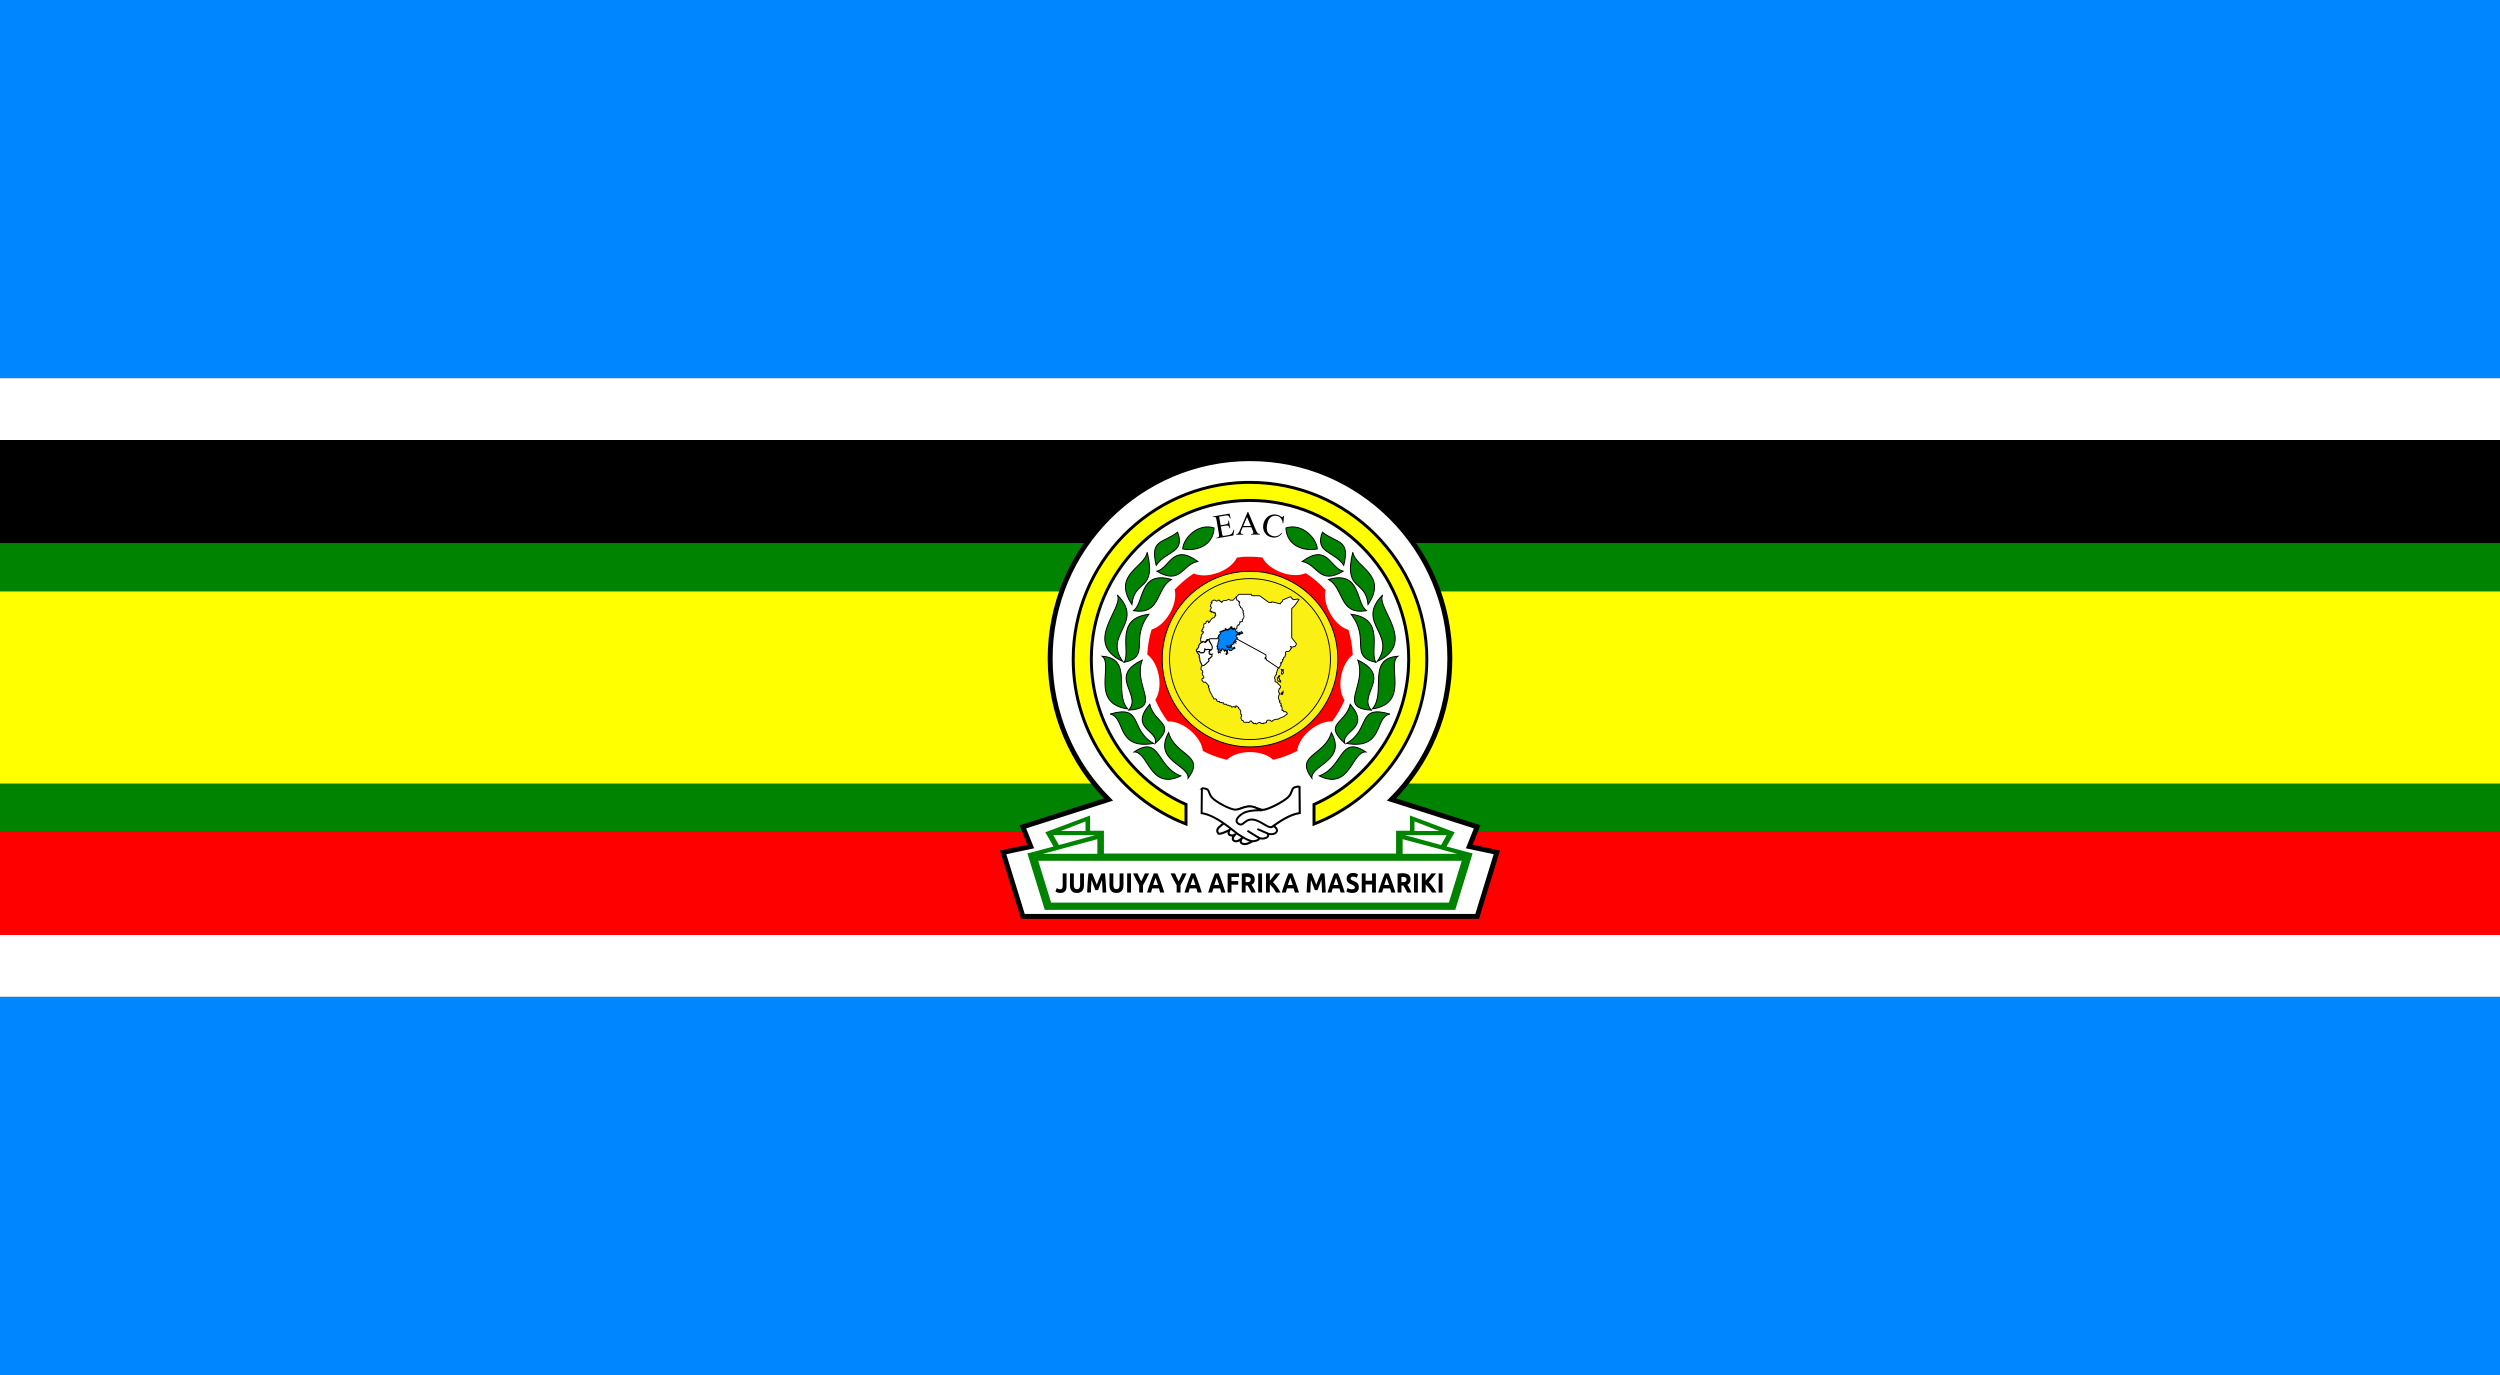
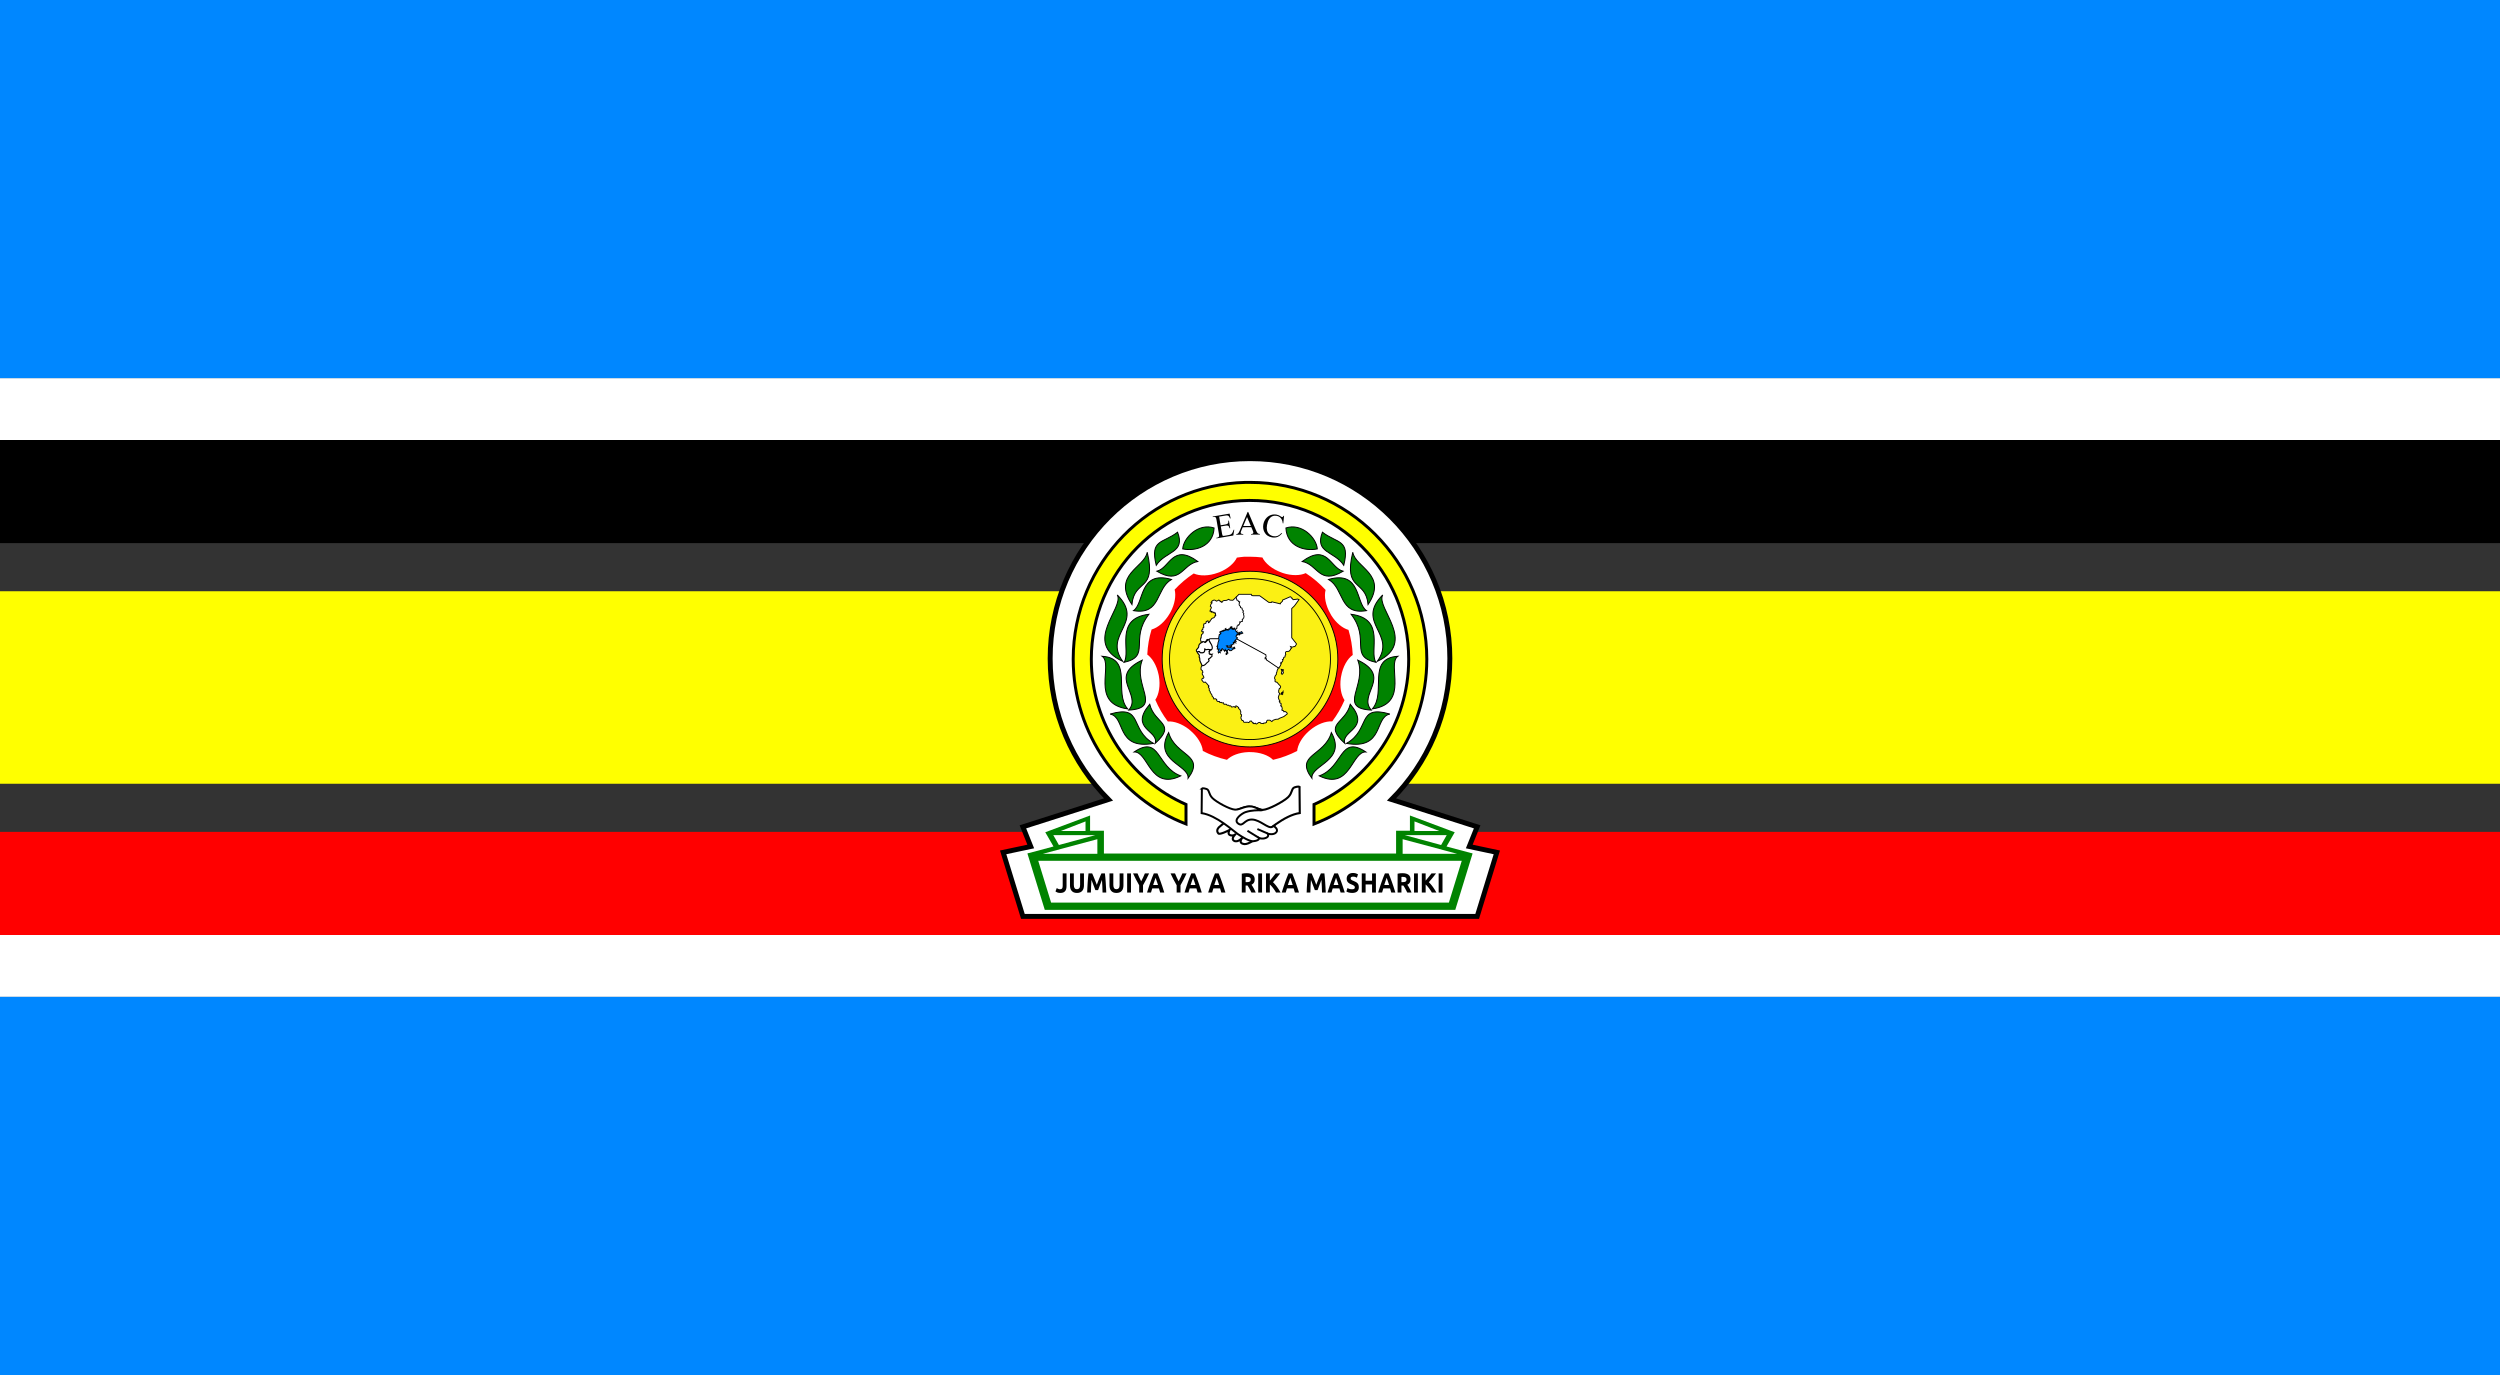
<svg xmlns="http://www.w3.org/2000/svg" xmlns:ns1="http://sodipodi.sourceforge.net/DTD/sodipodi-0.dtd" xmlns:ns2="http://www.inkscape.org/namespaces/inkscape" xmlns:xlink="http://www.w3.org/1999/xlink" version="1.0" width="600" height="330" id="svg1337" ns1:version="0.32" ns2:version="1.1.1 (3bf5ae0d25, 2021-09-20)" ns1:docname="Flag_of_the_East_African_Community.svg">
  <rect width="100%" height="100%" fill="#333333" stroke="none" />
  <ns1:namedview ns2:window-height="1046" ns2:window-width="1827" ns2:pageshadow="2" ns2:pageopacity="0.0" borderopacity="1.0" bordercolor="#666666" pagecolor="#ffffff" id="base" ns2:zoom="1.4864651" ns2:cx="300.71342" ns2:cy="172.8934" ns2:window-x="82" ns2:window-y="-11" ns2:current-layer="svg1337" showgrid="false" ns2:window-maximized="1" ns2:pagecheckerboard="0" showguides="false">
    <ns1:guide position="399.11,369.483" orientation="0,-1" id="guide1967" />
  </ns1:namedview>
  <defs id="defs1340" />
  <rect width="600" height="14.85" x="0" y="224.4" style="fill:#ffffff;fill-opacity:1;fill-rule:nonzero;stroke:none;stroke-width:2.5;stroke-miterlimit:4;stroke-dasharray:none;stroke-opacity:1" id="rect2276" />
  <use transform="translate(0,-133.65)" id="use4024" x="0" y="0" width="600" height="330" xlink:href="#rect2276" />
  <rect width="600" height="90.75" x="0" y="239.25" style="fill:#0087ff;fill-opacity:1;fill-rule:nonzero;stroke:none;stroke-width:2.5;stroke-miterlimit:4;stroke-dasharray:none;stroke-opacity:1" id="rect1359" />
  <use transform="translate(0,-239.25)" id="use1363" x="0" y="0" width="600" height="330" xlink:href="#rect1359" />
  <rect width="600" height="24.75" x="0" y="199.65" style="fill:#ff0000;fill-opacity:1;fill-rule:nonzero;stroke:none;stroke-width:2.5;stroke-miterlimit:4;stroke-dasharray:none;stroke-opacity:1" id="rect1399" />
  <rect width="600" height="24.75" x="0" y="105.6" style="fill:#000000;fill-opacity:1;fill-rule:nonzero;stroke:none;stroke-width:2.5;stroke-miterlimit:4;stroke-dasharray:none;stroke-opacity:1" id="rect1401" />
  <rect width="600" height="46.2" x="0" y="141.9" style="fill:#ffff00;fill-opacity:1;fill-rule:nonzero;stroke:none;stroke-width:2.5;stroke-miterlimit:4;stroke-dasharray:none;stroke-opacity:1" id="rect1355" />
-   <rect width="600" height="11.55" x="0" y="188.1" style="fill:#008300;fill-opacity:1;fill-rule:nonzero;stroke:none;stroke-width:2.5;stroke-miterlimit:4;stroke-dasharray:none;stroke-opacity:1" id="rect1351" />
  <use transform="translate(0,-57.75)" id="use4028" x="0" y="0" width="600" height="330" xlink:href="#rect1351" />
  <g id="g3034" transform="matrix(0.6,0,0,0.6,108.27,463.793)">
    <path d="m 319.563,-589.539 c -44.121,0 -79.949,35.828 -79.949,79.949 0,22.011 8.916,41.94 23.327,56.4 l -34.236,10.934 3.142,7.866 -11.033,2.35 7.891,25.602 h 181.715 l 7.866,-25.602 -11.033,-2.35 3.166,-7.866 -34.26,-10.934 c 14.41,-14.459 23.327,-34.388 23.327,-56.4 0,-44.121 -35.803,-79.949 -79.924,-79.949 z" style="fill:#ffffff;fill-opacity:1;fill-rule:nonzero;stroke:#000000;stroke-width:1.979;stroke-miterlimit:4;stroke-opacity:1" id="path4073-7" ns2:connector-curvature="0" />
    <path d="m 230.522,-431.563 6.942,22.524 h 164.194 l 6.92,-22.524 z" style="fill:#008300;fill-opacity:1;fill-rule:nonzero;stroke:none;stroke-width:0.792" id="path6707-6" ns2:connector-curvature="0" />
    <path d="m 234.852,-428.663 5.145,16.722 h 40.543 78.019 40.543 l 5.145,-16.722 h -40.568 -88.285 z" style="fill:#ffffff;fill-opacity:1;fill-rule:nonzero;stroke:none;stroke-width:0.792" id="path8461-3" ns2:connector-curvature="0" />
    <g aria-label="JUMUIYA YA AFRIKA MASHARIKI" transform="matrix(0.189,0,0,0.212,219.55,-590.528)" id="text8463-8" style="font-weight:bold;font-size:52.121px;font-family:'Times New Roman';stroke-width:3.868">
      <path d="m 140.811,811.265 q 0,2.658 -0.625,5.004 -0.573,2.345 -2.085,4.118 -1.459,1.72 -4.013,2.762 -2.502,0.99 -6.359,0.99 -3.544,0 -6.098,-0.834 -2.554,-0.886 -4.222,-2.033 l 2.71,-6.307 q 1.512,0.886 3.232,1.564 1.72,0.678 3.753,0.678 2.971,0 4.274,-1.459 1.303,-1.459 1.303,-4.899 v -23.559 h 8.131 z" style="-inkscape-font-specification:'Ubuntu Bold'" id="path4638" />
      <path d="m 162.754,824.139 q -3.805,0 -6.567,-1.042 -2.762,-1.095 -4.587,-2.971 -1.772,-1.928 -2.658,-4.535 -0.834,-2.658 -0.834,-5.838 v -22.464 h 8.131 v 21.787 q 0,2.189 0.469,3.753 0.521,1.512 1.355,2.502 0.886,0.938 2.085,1.355 1.251,0.417 2.71,0.417 2.971,0 4.795,-1.824 1.876,-1.824 1.876,-6.202 v -21.787 h 8.131 v 22.464 q 0,3.179 -0.886,5.838 -0.886,2.658 -2.71,4.587 -1.824,1.876 -4.639,2.919 -2.815,1.042 -6.672,1.042 z" style="-inkscape-font-specification:'Ubuntu Bold'" id="path4640" />
      <path d="m 195.069,787.289 q 0.938,1.72 2.137,4.274 1.251,2.502 2.554,5.473 1.355,2.919 2.658,5.994 1.303,3.075 2.45,5.785 1.147,-2.71 2.45,-5.785 1.303,-3.075 2.606,-5.994 1.355,-2.971 2.554,-5.473 1.251,-2.554 2.189,-4.274 h 7.401 q 0.521,3.596 0.938,8.079 0.469,4.43 0.782,9.278 0.365,4.795 0.625,9.642 0.313,4.847 0.521,9.121 h -7.922 q -0.156,-5.264 -0.417,-11.467 -0.261,-6.202 -0.782,-12.509 -0.938,2.189 -2.085,4.847 -1.147,2.658 -2.293,5.316 -1.095,2.658 -2.137,5.108 -1.042,2.398 -1.772,4.118 h -5.681 q -0.73,-1.72 -1.772,-4.118 -1.042,-2.45 -2.189,-5.108 -1.095,-2.658 -2.241,-5.316 -1.147,-2.658 -2.085,-4.847 -0.521,6.307 -0.782,12.509 -0.261,6.202 -0.417,11.467 h -7.922 q 0.208,-4.274 0.469,-9.121 0.313,-4.847 0.625,-9.642 0.365,-4.847 0.782,-9.278 0.469,-4.482 0.99,-8.079 z" style="-inkscape-font-specification:'Ubuntu Bold'" id="path4642" />
      <path d="m 246.357,824.139 q -3.805,0 -6.567,-1.042 -2.762,-1.095 -4.587,-2.971 -1.772,-1.928 -2.658,-4.535 -0.834,-2.658 -0.834,-5.838 v -22.464 h 8.131 v 21.787 q 0,2.189 0.469,3.753 0.521,1.512 1.355,2.502 0.886,0.938 2.085,1.355 1.251,0.417 2.71,0.417 2.971,0 4.795,-1.824 1.876,-1.824 1.876,-6.202 v -21.787 h 8.131 v 22.464 q 0,3.179 -0.886,5.838 -0.886,2.658 -2.71,4.587 -1.824,1.876 -4.639,2.919 -2.815,1.042 -6.672,1.042 z" style="-inkscape-font-specification:'Ubuntu Bold'" id="path4644" />
      <path d="m 269.081,787.289 h 8.131 v 36.12 h -8.131 z" style="-inkscape-font-specification:'Ubuntu Bold'" id="path4646" />
      <path d="m 298.791,802.144 q 2.189,-3.701 4.17,-7.401 1.981,-3.701 3.648,-7.453 h 8.965 q -2.971,5.838 -6.15,11.31 -3.179,5.473 -6.724,10.998 v 13.812 h -8.131 v -13.708 q -3.544,-5.525 -6.776,-11.05 -3.179,-5.525 -6.15,-11.362 h 9.434 q 1.668,3.753 3.596,7.453 1.928,3.701 4.118,7.401 z" style="-inkscape-font-specification:'Ubuntu Bold'" id="path4648" />
      <path d="m 338.976,823.409 q -0.573,-1.876 -1.303,-3.857 -0.678,-1.981 -1.355,-3.961 h -14.073 q -0.678,1.981 -1.407,3.961 -0.678,1.981 -1.251,3.857 h -8.444 q 2.033,-5.838 3.857,-10.789 1.824,-4.952 3.544,-9.33 1.772,-4.378 3.44,-8.287 1.72,-3.961 3.544,-7.714 h 7.766 q 1.772,3.753 3.492,7.714 1.72,3.909 3.44,8.287 1.772,4.378 3.596,9.33 1.824,4.952 3.857,10.789 z m -9.747,-27.937 q -0.261,0.782 -0.782,2.137 -0.521,1.355 -1.199,3.127 -0.678,1.772 -1.512,3.909 -0.782,2.137 -1.616,4.482 h 10.268 q -0.834,-2.345 -1.616,-4.482 -0.782,-2.137 -1.512,-3.909 -0.678,-1.772 -1.199,-3.127 -0.521,-1.355 -0.834,-2.137 z" style="-inkscape-font-specification:'Ubuntu Bold'" id="path4650" />
      <path d="m 378.119,802.144 q 2.189,-3.701 4.17,-7.401 1.981,-3.701 3.648,-7.453 h 8.965 q -2.971,5.838 -6.15,11.31 -3.179,5.473 -6.724,10.998 v 13.812 h -8.131 v -13.708 q -3.544,-5.525 -6.776,-11.05 -3.179,-5.525 -6.15,-11.362 h 9.434 q 1.668,3.753 3.596,7.453 1.928,3.701 4.118,7.401 z" style="-inkscape-font-specification:'Ubuntu Bold'" id="path4652" />
      <path d="m 418.305,823.409 q -0.573,-1.876 -1.303,-3.857 -0.678,-1.981 -1.355,-3.961 h -14.073 q -0.678,1.981 -1.407,3.961 -0.678,1.981 -1.251,3.857 h -8.444 q 2.033,-5.838 3.857,-10.789 1.824,-4.952 3.544,-9.33 1.772,-4.378 3.44,-8.287 1.72,-3.961 3.544,-7.714 h 7.766 q 1.772,3.753 3.492,7.714 1.72,3.909 3.44,8.287 1.772,4.378 3.596,9.33 1.824,4.952 3.857,10.789 z m -9.747,-27.937 q -0.261,0.782 -0.782,2.137 -0.521,1.355 -1.199,3.127 -0.678,1.772 -1.512,3.909 -0.782,2.137 -1.616,4.482 h 10.268 q -0.834,-2.345 -1.616,-4.482 -0.782,-2.137 -1.512,-3.909 -0.678,-1.772 -1.199,-3.127 -0.521,-1.355 -0.834,-2.137 z" style="-inkscape-font-specification:'Ubuntu Bold'" id="path4654" />
      <path d="m 468.393,823.409 q -0.573,-1.876 -1.303,-3.857 -0.678,-1.981 -1.355,-3.961 h -14.073 q -0.678,1.981 -1.407,3.961 -0.678,1.981 -1.251,3.857 h -8.444 q 2.033,-5.838 3.857,-10.789 1.824,-4.952 3.544,-9.33 1.772,-4.378 3.44,-8.287 1.72,-3.961 3.544,-7.714 h 7.766 q 1.772,3.753 3.492,7.714 1.72,3.909 3.44,8.287 1.772,4.378 3.596,9.33 1.824,4.952 3.857,10.789 z m -9.747,-27.937 q -0.261,0.782 -0.782,2.137 -0.521,1.355 -1.199,3.127 -0.678,1.772 -1.512,3.909 -0.782,2.137 -1.616,4.482 h 10.268 q -0.834,-2.345 -1.616,-4.482 -0.782,-2.137 -1.512,-3.909 -0.678,-1.772 -1.199,-3.127 -0.521,-1.355 -0.834,-2.137 z" style="-inkscape-font-specification:'Ubuntu Bold'" id="path4656" />
-       <path d="m 481.788,823.409 v -36.12 h 24.184 v 6.828 h -16.053 v 7.558 h 14.281 v 6.828 h -14.281 v 14.907 z" style="-inkscape-font-specification:'Ubuntu Bold'" id="path4658" />
      <path d="m 522.286,786.872 q 8.131,0 12.457,2.919 4.326,2.867 4.326,8.965 0,3.805 -1.772,6.202 -1.72,2.345 -5.004,3.701 1.095,1.355 2.293,3.127 1.199,1.72 2.345,3.648 1.199,1.876 2.293,3.961 1.095,2.033 2.033,4.013 h -9.121 q -0.99,-1.772 -2.033,-3.596 -0.99,-1.824 -2.085,-3.544 -1.042,-1.72 -2.085,-3.232 -1.042,-1.564 -2.085,-2.815 h -4.013 v 13.187 h -8.131 v -35.599 q 2.658,-0.521 5.473,-0.73 2.867,-0.208 5.108,-0.208 z m 0.469,6.932 q -0.886,0 -1.616,0.052 -0.678,0.052 -1.303,0.104 v 9.799 h 2.293 q 4.587,0 6.567,-1.147 1.981,-1.147 1.981,-3.909 0,-2.658 -2.033,-3.753 -1.981,-1.147 -5.89,-1.147 z" style="-inkscape-font-specification:'Ubuntu Bold'" id="path4660" />
      <path d="m 546.471,787.289 h 8.131 v 36.12 h -8.131 z" style="-inkscape-font-specification:'Ubuntu Bold'" id="path4662" />
      <path d="m 584.259,823.409 q -1.095,-1.772 -2.606,-3.805 -1.459,-2.085 -3.232,-4.118 -1.72,-2.085 -3.596,-3.961 -1.876,-1.928 -3.753,-3.388 v 15.272 h -8.131 v -36.12 h 8.131 v 13.656 q 3.179,-3.336 6.359,-6.932 3.232,-3.648 5.994,-6.724 h 9.642 q -3.701,4.378 -7.453,8.444 -3.701,4.065 -7.818,8.183 4.326,3.596 8.339,8.548 4.065,4.952 7.766,10.945 z" style="-inkscape-font-specification:'Ubuntu Bold'" id="path4664" />
      <path d="m 624.079,823.409 q -0.573,-1.876 -1.303,-3.857 -0.678,-1.981 -1.355,-3.961 h -14.073 q -0.678,1.981 -1.407,3.961 -0.678,1.981 -1.251,3.857 h -8.444 q 2.033,-5.838 3.857,-10.789 1.824,-4.952 3.544,-9.33 1.772,-4.378 3.44,-8.287 1.72,-3.961 3.544,-7.714 h 7.766 q 1.772,3.753 3.492,7.714 1.72,3.909 3.44,8.287 1.772,4.378 3.596,9.33 1.824,4.952 3.857,10.789 z m -9.747,-27.937 q -0.261,0.782 -0.782,2.137 -0.521,1.355 -1.199,3.127 -0.678,1.772 -1.512,3.909 -0.782,2.137 -1.616,4.482 h 10.268 q -0.834,-2.345 -1.616,-4.482 -0.782,-2.137 -1.512,-3.909 -0.678,-1.772 -1.199,-3.127 -0.521,-1.355 -0.834,-2.137 z" style="-inkscape-font-specification:'Ubuntu Bold'" id="path4666" />
      <path d="m 659.574,787.289 q 0.938,1.72 2.137,4.274 1.251,2.502 2.554,5.473 1.355,2.919 2.658,5.994 1.303,3.075 2.45,5.785 1.147,-2.71 2.45,-5.785 1.303,-3.075 2.606,-5.994 1.355,-2.971 2.554,-5.473 1.251,-2.554 2.189,-4.274 h 7.401 q 0.521,3.596 0.938,8.079 0.469,4.43 0.782,9.278 0.365,4.795 0.625,9.642 0.313,4.847 0.521,9.121 h -7.922 q -0.156,-5.264 -0.417,-11.467 -0.261,-6.202 -0.782,-12.509 -0.938,2.189 -2.085,4.847 -1.147,2.658 -2.293,5.316 -1.095,2.658 -2.137,5.108 -1.042,2.398 -1.772,4.118 h -5.681 q -0.73,-1.72 -1.772,-4.118 -1.042,-2.45 -2.189,-5.108 -1.095,-2.658 -2.241,-5.316 -1.147,-2.658 -2.085,-4.847 -0.521,6.307 -0.782,12.509 -0.261,6.202 -0.417,11.467 h -7.922 q 0.208,-4.274 0.469,-9.121 0.313,-4.847 0.625,-9.642 0.365,-4.847 0.782,-9.278 0.469,-4.482 0.99,-8.079 z" style="-inkscape-font-specification:'Ubuntu Bold'" id="path4668" />
      <path d="m 720.92,823.409 q -0.573,-1.876 -1.303,-3.857 -0.678,-1.981 -1.355,-3.961 H 704.189 q -0.678,1.981 -1.407,3.961 -0.678,1.981 -1.251,3.857 h -8.444 q 2.033,-5.838 3.857,-10.789 1.824,-4.952 3.544,-9.33 1.772,-4.378 3.44,-8.287 1.72,-3.961 3.544,-7.714 h 7.766 q 1.772,3.753 3.492,7.714 1.72,3.909 3.44,8.287 1.772,4.378 3.596,9.33 1.824,4.952 3.857,10.789 z m -9.747,-27.937 q -0.261,0.782 -0.782,2.137 -0.521,1.355 -1.199,3.127 -0.678,1.772 -1.512,3.909 -0.782,2.137 -1.616,4.482 h 10.268 q -0.834,-2.345 -1.616,-4.482 -0.782,-2.137 -1.512,-3.909 -0.678,-1.772 -1.199,-3.127 -0.521,-1.355 -0.834,-2.137 z" style="-inkscape-font-specification:'Ubuntu Bold'" id="path4670" />
      <path d="m 745.157,817.207 q 1.72,0 2.815,-0.261 1.147,-0.313 1.824,-0.782 0.678,-0.521 0.938,-1.199 0.261,-0.678 0.261,-1.512 0,-1.772 -1.668,-2.919 -1.668,-1.199 -5.733,-2.554 -1.772,-0.625 -3.544,-1.407 -1.772,-0.834 -3.179,-2.033 -1.407,-1.251 -2.293,-2.971 -0.886,-1.772 -0.886,-4.274 0,-2.502 0.938,-4.482 0.938,-2.033 2.658,-3.44 1.72,-1.407 4.17,-2.137 2.45,-0.782 5.525,-0.782 3.648,0 6.307,0.782 2.658,0.782 4.378,1.72 l -2.345,6.411 q -1.512,-0.782 -3.388,-1.355 -1.824,-0.625 -4.43,-0.625 -2.919,0 -4.222,0.834 -1.251,0.782 -1.251,2.45 0,0.99 0.469,1.668 0.469,0.678 1.303,1.251 0.886,0.521 1.981,0.99 1.147,0.417 2.502,0.886 2.815,1.042 4.899,2.085 2.085,0.99 3.44,2.345 1.407,1.355 2.085,3.179 0.678,1.824 0.678,4.43 0,5.056 -3.544,7.87 -3.544,2.762 -10.685,2.762 -2.398,0 -4.326,-0.313 -1.928,-0.261 -3.44,-0.678 -1.459,-0.417 -2.554,-0.886 -1.042,-0.469 -1.772,-0.886 l 2.293,-6.463 q 1.616,0.886 3.961,1.616 2.398,0.678 5.838,0.678 z" style="-inkscape-font-specification:'Ubuntu Bold'" id="path4672" />
      <path d="m 787.427,787.289 h 8.131 v 36.12 h -8.131 v -15.324 h -13.656 v 15.324 h -8.131 v -36.12 h 8.131 v 13.812 h 13.656 z" style="-inkscape-font-specification:'Ubuntu Bold'" id="path4674" />
      <path d="m 828.082,823.409 q -0.573,-1.876 -1.303,-3.857 -0.678,-1.981 -1.355,-3.961 H 811.351 q -0.678,1.981 -1.407,3.961 -0.678,1.981 -1.251,3.857 h -8.444 q 2.033,-5.838 3.857,-10.789 1.824,-4.952 3.544,-9.33 1.772,-4.378 3.44,-8.287 1.72,-3.961 3.544,-7.714 h 7.766 q 1.772,3.753 3.492,7.714 1.72,3.909 3.44,8.287 1.772,4.378 3.596,9.33 1.824,4.952 3.857,10.789 z m -9.747,-27.937 q -0.261,0.782 -0.782,2.137 -0.521,1.355 -1.199,3.127 -0.678,1.772 -1.512,3.909 -0.782,2.137 -1.616,4.482 h 10.268 q -0.834,-2.345 -1.616,-4.482 -0.782,-2.137 -1.512,-3.909 -0.678,-1.772 -1.199,-3.127 -0.521,-1.355 -0.834,-2.137 z" style="-inkscape-font-specification:'Ubuntu Bold'" id="path4676" />
      <path d="m 852.057,786.872 q 8.131,0 12.457,2.919 4.326,2.867 4.326,8.965 0,3.805 -1.772,6.202 -1.72,2.345 -5.004,3.701 1.095,1.355 2.293,3.127 1.199,1.72 2.345,3.648 1.199,1.876 2.293,3.961 1.095,2.033 2.033,4.013 h -9.121 q -0.99,-1.772 -2.033,-3.596 -0.99,-1.824 -2.085,-3.544 -1.042,-1.72 -2.085,-3.232 -1.042,-1.564 -2.085,-2.815 h -4.013 v 13.187 h -8.131 v -35.599 q 2.658,-0.521 5.473,-0.73 2.867,-0.208 5.108,-0.208 z m 0.469,6.932 q -0.886,0 -1.616,0.052 -0.678,0.052 -1.303,0.104 v 9.799 h 2.293 q 4.587,0 6.567,-1.147 1.981,-1.147 1.981,-3.909 0,-2.658 -2.033,-3.753 -1.981,-1.147 -5.89,-1.147 z" style="-inkscape-font-specification:'Ubuntu Bold'" id="path4678" />
      <path d="m 876.242,787.289 h 8.131 v 36.12 h -8.131 z" style="-inkscape-font-specification:'Ubuntu Bold'" id="path4680" />
      <path d="m 914.03,823.409 q -1.095,-1.772 -2.606,-3.805 -1.459,-2.085 -3.232,-4.118 -1.72,-2.085 -3.596,-3.961 -1.876,-1.928 -3.753,-3.388 v 15.272 h -8.131 v -36.12 h 8.131 v 13.656 q 3.179,-3.336 6.359,-6.932 3.232,-3.648 5.994,-6.724 h 9.642 q -3.701,4.378 -7.453,8.444 -3.701,4.065 -7.818,8.183 4.326,3.596 8.339,8.548 4.065,4.952 7.766,10.945 z" style="-inkscape-font-specification:'Ubuntu Bold'" id="path4682" />
      <path d="m 928.363,787.289 h 8.131 v 36.12 h -8.131 z" style="-inkscape-font-specification:'Ubuntu Bold'" id="path4684" />
    </g>
    <g id="g12852-7" transform="matrix(0.792,0,0,0.792,189.272,-328.954)">
      <path d="m 52.112,-129.617 13.128,-3.518 -4.147,-7.183 22.63,-8.468 v 7.694 h 6.991 v 11.827 H 52.64 Z" style="fill:#008300;fill-opacity:1;fill-rule:evenodd;stroke:none" id="path9350-8" ns2:connector-curvature="0" />
      <path d="M 87.404,-129.441 H 59.881 l 27.523,-7.381 z" style="fill:#ffffff;fill-opacity:1;fill-rule:evenodd;stroke:none" id="path10225-3" ns2:connector-curvature="0" />
      <path d="M 81.424,-140.96 H 68.938 l 12.486,-4.836 z" style="fill:#ffffff;fill-opacity:1;fill-rule:evenodd;stroke:none" id="path11102-7" ns2:connector-curvature="0" />
      <path d="m 65.157,-138.85 2.817,4.973 18.316,-4.973 z" style="fill:#ffffff;fill-opacity:1;fill-rule:evenodd;stroke:none" id="path11977-9" ns2:connector-curvature="0" />
    </g>
    <use transform="matrix(-1,0,0,1,639.101,-9.9999999e-6)" id="use12858-3" x="0" y="0" width="600" height="330" xlink:href="#g12852-7" />
    <path d="m 317.745,-580.034 c -38.197,0.966 -68.916,32.294 -68.916,70.722 0,30.011 18.721,55.666 45.12,65.923 v -7.817 c -22.302,-9.847 -37.872,-32.172 -37.872,-58.106 0,-34.903 28.202,-63.278 63.054,-63.499 0.137,-8e-4 0.284,0 0.421,0 35.04,0 63.474,28.459 63.474,63.499 10e-6,25.934 -15.57,48.259 -37.872,58.106 v 7.817 c 26.398,-10.257 45.12,-35.912 45.12,-65.923 0,-39.036 -31.686,-70.722 -70.722,-70.722 -0.457,0 -0.905,-0.009 -1.361,0 -0.15,0.003 -0.295,-0.004 -0.445,0 z" style="fill:#ffff00;fill-opacity:1;fill-rule:nonzero;stroke:#000000;stroke-width:1.187;stroke-miterlimit:4;stroke-dasharray:none;stroke-opacity:1" id="path12876-8" ns2:connector-curvature="0" />
    <g transform="matrix(0.792,0,0,0.792,-223.459,-364.275)" id="g14644-2">
      <path d="m 710.624,-118.656 c 0,0 0.132,13.224 0.132,13.224 -8.066,1.19 -17.059,9.653 -19.439,11.24 -2.38,1.587 -6.435,4.711 -8.551,4.45 -3.568,-0.44 -0.931,-3.326 -0.931,-3.326 0,0 -2.464,2.896 -4.367,1.59 -1.688,-1.159 1.023,-3.459 1.023,-3.459 0,0 -0.895,1.235 -2.761,0.734 -1.746,-0.468 -0.483,-2.647 -0.483,-2.647 0,0 -4.89,2.564 -5.614,1.732 -1.436,-1.652 0.352,-3.172 0.352,-3.172 0,0 11.282,-9.522 11.282,-9.522 0,0 -7.293,2.732 0,0 6.282,-2.354 7.934,0.926 10.843,0.793 2.909,-0.132 10.711,-4.364 12.827,-6.48 2.116,-2.116 1.587,-4.364 3.174,-4.893 1.587,-0.529 2.38,-0.397 2.513,-0.264 z" style="fill:#ffffff;fill-opacity:1;fill-rule:evenodd;stroke:#000000;stroke-width:1.063px;stroke-linecap:butt;stroke-linejoin:miter;stroke-opacity:1" id="path14638-3" ns2:connector-curvature="0" />
      <path d="m 661.313,-117.816 c 0,0 -0.124,12.435 -0.124,12.435 7.586,1.119 16.042,9.078 18.28,10.57 2.238,1.492 5.969,3.852 7.959,3.606 3.355,-0.414 2.68,-1.641 2.68,-1.641 0,0 1.488,0.744 3.46,0.009 1.981,-0.738 1.007,-2.141 1.007,-2.141 0,0 2.932,0.861 4.293,-0.704 1.35,-1.554 -1.143,-3.103 -1.143,-3.103 0,0 1.11,-0.767 -0.879,0.352 -1.99,1.119 -6.061,-3.591 -10.164,-3.716 -4.104,-0.124 -4.477,3.979 -7.088,1.99 -2.611,-1.99 2.154,-5.203 3.731,-5.72 6.497,-2.132 12.478,0.507 4.629,-2.444 -4.017,-1.589 -7.109,1.31 -9.845,1.186 -2.736,-0.124 -9.457,-3.84 -11.447,-5.83 -1.99,-1.99 -1.492,-4.104 -2.984,-4.601 -1.492,-0.497 -2.238,-0.373 -2.363,-0.249 z" style="fill:#ffffff;fill-opacity:1;fill-rule:evenodd;stroke:#000000;stroke-width:1px;stroke-linecap:butt;stroke-linejoin:miter;stroke-opacity:1" id="path14632-0" ns2:connector-curvature="0" />
      <path d="m 694.701,-95.016 -5.364,-2.33" style="fill:none;stroke:#000000;stroke-width:1px;stroke-linecap:butt;stroke-linejoin:miter;stroke-opacity:1" id="path14640-3" ns2:connector-curvature="0" />
      <path d="m 690.657,-92.554 -6.331,-3.913" style="fill:none;stroke:#000000;stroke-width:1px;stroke-linecap:butt;stroke-linejoin:miter;stroke-opacity:1" id="path14642-0" ns2:connector-curvature="0" />
    </g>
    <g transform="matrix(0.765,0,0,0.765,-46.034,-379.497)" style="stroke:#000000;stroke-width:0.517;stroke-miterlimit:4;stroke-dasharray:none;stroke-opacity:1" id="g17313-2">
      <path d="m 441.66,-108.673 c -16.122,7.874 -16.876,-12.698 -24.321,-12.53 13.74,-9.1 11.577,7.858 24.321,12.53 z" style="fill:#008300;fill-opacity:1;fill-rule:evenodd;stroke:#000000;stroke-width:0.517;stroke-linecap:butt;stroke-linejoin:miter;stroke-miterlimit:4;stroke-dasharray:none;stroke-opacity:1" id="path14650-9" ns2:connector-curvature="0" />
      <path d="m 435.335,-131.301 c -8.229,14.847 10.788,16.807 10.202,23.873 9.227,-12.509 -6.61,-11.478 -10.202,-23.873 z" style="fill:#008300;fill-opacity:1;fill-rule:evenodd;stroke:#000000;stroke-width:0.517;stroke-linecap:butt;stroke-linejoin:miter;stroke-miterlimit:4;stroke-dasharray:none;stroke-opacity:1" id="path14652-7" ns2:connector-curvature="0" />
      <path d="m 427.452,-125.657 c -19.837,3.48 -14.489,-13.803 -22.708,-15.344 17.554,-5.134 9.985,8.205 22.708,15.344 z" style="fill:#008300;fill-opacity:1;fill-rule:evenodd;stroke:#000000;stroke-width:0.517;stroke-linecap:butt;stroke-linejoin:miter;stroke-miterlimit:4;stroke-dasharray:none;stroke-opacity:1" id="path15527-7" ns2:connector-curvature="0" />
      <path d="m 425.443,-146.114 c -10.943,12.976 4.85,13.601 2.909,20.42 11.47,-10.49 -0.288,-10.052 -2.909,-20.42 z" style="fill:#008300;fill-opacity:1;fill-rule:evenodd;stroke:#000000;stroke-width:0.517;stroke-linecap:butt;stroke-linejoin:miter;stroke-miterlimit:4;stroke-dasharray:none;stroke-opacity:1" id="path15529-9" ns2:connector-curvature="0" />
      <path d="m 413.91,-143.693 c -19.806,-2.897 -7.312,-23.108 -13.301,-27.533 16.435,1.216 5.836,19.021 13.301,27.533 z" style="fill:#008300;fill-opacity:1;fill-rule:evenodd;stroke:#000000;stroke-width:0.517;stroke-linecap:butt;stroke-linejoin:miter;stroke-miterlimit:4;stroke-dasharray:none;stroke-opacity:1" id="path16414-7" ns2:connector-curvature="0" />
      <path d="m 421.518,-169.188 c -18.331,8.692 0.231,17.904 -7.045,26.117 17.938,-1.009 2.049,-12.874 7.045,-26.117 z" style="fill:#008300;fill-opacity:1;fill-rule:evenodd;stroke:#000000;stroke-width:0.517;stroke-linecap:butt;stroke-linejoin:miter;stroke-miterlimit:4;stroke-dasharray:none;stroke-opacity:1" id="path16416-3" ns2:connector-curvature="0" />
      <path d="m 411.332,-168.556 c -21.298,-9.889 0.972,-27.992 -2.842,-34.739 14.537,14.645 -7.573,20.311 2.842,34.739 z" style="fill:#008300;fill-opacity:1;fill-rule:evenodd;stroke:#000000;stroke-width:0.517;stroke-linecap:butt;stroke-linejoin:miter;stroke-miterlimit:4;stroke-dasharray:none;stroke-opacity:1" id="path16418-2" ns2:connector-curvature="0" />
      <path d="m 425.002,-193.175 c -18.337,2.318 -9.217,19.195 -12.936,25.14 14.248,-3.262 2.693,-11.855 12.936,-25.14 z" style="fill:#008300;fill-opacity:1;fill-rule:evenodd;stroke:#000000;stroke-width:0.517;stroke-linecap:butt;stroke-linejoin:miter;stroke-miterlimit:4;stroke-dasharray:none;stroke-opacity:1" id="path16420-6" ns2:connector-curvature="0" />
      <path d="m 416.14,-198.292 c -10.475,-15.713 6.731,-19.317 8.004,-27.313 5.011,20.736 -6.737,13.918 -8.004,27.313 z" style="fill:#008300;fill-opacity:1;fill-rule:evenodd;stroke:#000000;stroke-width:0.517;stroke-linecap:butt;stroke-linejoin:miter;stroke-miterlimit:4;stroke-dasharray:none;stroke-opacity:1" id="path16426-2" ns2:connector-curvature="0" />
      <path d="m 436.806,-211.39 c -17.091,-4.845 -14.096,12.244 -19.8,16.323 14.416,2.414 11.484,-11.426 19.8,-16.323 z" style="fill:#008300;fill-opacity:1;fill-rule:evenodd;stroke:#000000;stroke-width:0.517;stroke-linecap:butt;stroke-linejoin:miter;stroke-miterlimit:4;stroke-dasharray:none;stroke-opacity:1" id="path16428-2" ns2:connector-curvature="0" />
      <path d="m 428.858,-218.794 c -3.382,-13.642 3.422,-11.347 11.168,-17.29 4.212,10.98 -6.203,9.725 -11.168,17.29 z" style="fill:#008300;fill-opacity:1;fill-rule:evenodd;stroke:#000000;stroke-width:0.517;stroke-linecap:butt;stroke-linejoin:miter;stroke-miterlimit:4;stroke-dasharray:none;stroke-opacity:1" id="path16430-3" ns2:connector-curvature="0" />
      <path d="m 450.583,-220.793 c -13.207,-9.677 -14.574,3.365 -21.364,5.117 12.581,7.441 13.086,-3.542 21.364,-5.117 z" style="fill:#008300;fill-opacity:1;fill-rule:evenodd;stroke:#000000;stroke-width:0.517;stroke-linecap:butt;stroke-linejoin:miter;stroke-miterlimit:4;stroke-dasharray:none;stroke-opacity:1" id="path16432-2" ns2:connector-curvature="0" />
      <path d="m 442.699,-227.353 c 0.435,-5.845 8.207,-13.679 16.415,-10.943 -0.497,9.7 -9.886,12.311 -16.415,10.943 z" style="fill:#008300;fill-opacity:1;fill-rule:evenodd;stroke:#000000;stroke-width:0.517;stroke-linecap:butt;stroke-linejoin:miter;stroke-miterlimit:4;stroke-dasharray:none;stroke-opacity:1" id="path16434-9" ns2:connector-curvature="0" />
    </g>
    <use transform="matrix(-1,0,0,1,639.101,-9.9999999e-6)" id="use17328-3" x="0" y="0" width="600" height="330" xlink:href="#g17313-2" />
    <g transform="matrix(0.813,0,0,0.813,153.093,-370.77)" id="g18248-0">
      <path d="m 186.406,-228.97 c 0,0 9.047,-2.301 18.093,-2.238 9.047,0.062 18.093,2.487 18.093,2.487" style="fill:none;stroke:none" id="path17362-6" ns2:connector-curvature="0" />
      <path transform="matrix(0.917,0,0,0.917,17,-19.667)" style="font-style:normal;font-variant:normal;font-weight:normal;font-stretch:normal;font-size:18px;line-height:125%;font-family:'Times New Roman';text-align:start;writing-mode:lr-tb;text-anchor:start;fill:#000000;fill-opacity:1;stroke:none" d="m 188.173,-240.879 0.794,4.644 2.582,-0.441 c 0.67,-0.115 1.1,-0.292 1.291,-0.533 0.255,-0.317 0.342,-0.813 0.263,-1.489 l 0.321,-0.055 0.699,4.089 -0.321,0.055 c -0.179,-0.558 -0.322,-0.911 -0.431,-1.059 -0.139,-0.184 -0.336,-0.314 -0.593,-0.389 -0.257,-0.075 -0.63,-0.071 -1.121,0.013 l -2.582,0.441 0.662,3.873 c 0.089,0.52 0.166,0.834 0.232,0.941 0.065,0.102 0.161,0.178 0.288,0.227 0.126,0.044 0.351,0.038 0.675,-0.017 l 1.993,-0.341 c 0.664,-0.114 1.139,-0.242 1.423,-0.386 0.285,-0.144 0.542,-0.375 0.773,-0.694 0.297,-0.419 0.571,-1.022 0.823,-1.808 l 0.347,-0.059 -0.51,3.119 -9.053,1.548 -0.055,-0.321 0.416,-0.071 c 0.277,-0.047 0.529,-0.159 0.754,-0.334 0.169,-0.124 0.27,-0.284 0.301,-0.48 0.038,-0.197 0.008,-0.581 -0.09,-1.153 l -1.305,-7.632 c -0.127,-0.745 -0.281,-1.191 -0.461,-1.339 -0.247,-0.195 -0.614,-0.252 -1.099,-0.169 l -0.416,0.071 -0.055,-0.321 9.053,-1.548 0.57,2.551 -0.338,0.058 c -0.227,-0.597 -0.435,-0.999 -0.625,-1.204 -0.184,-0.206 -0.431,-0.345 -0.74,-0.417 -0.246,-0.047 -0.66,-0.021 -1.244,0.079 l -3.223,0.551 m 17.273,5.672 -4.614,0.024 -0.799,1.885 c -0.197,0.464 -0.295,0.81 -0.293,1.039 9.3e-4,0.182 0.087,0.342 0.257,0.482 0.176,0.134 0.552,0.22 1.126,0.258 l 0.002,0.325 -3.753,0.019 -0.002,-0.325 c 0.498,-0.09 0.819,-0.206 0.965,-0.348 0.297,-0.283 0.625,-0.856 0.984,-1.719 l 4.142,-9.83 0.308,-0.002 4.2,9.893 c 0.338,0.795 0.643,1.312 0.913,1.551 0.277,0.233 0.658,0.363 1.145,0.39 l 0.002,0.325 -4.702,0.024 -0.002,-0.325 c 0.474,-0.026 0.793,-0.107 0.957,-0.242 0.169,-0.136 0.253,-0.3 0.252,-0.493 -0.001,-0.258 -0.121,-0.664 -0.358,-1.22 l -0.73,-1.71 m -0.249,-0.649 -2.046,-4.806 -2.049,4.827 4.096,-0.021 m 17.81,-5.415 -0.418,4.039 -0.269,-0.046 c -0.152,-1.257 -0.516,-2.205 -1.089,-2.845 -0.574,-0.64 -1.325,-1.039 -2.255,-1.199 -0.78,-0.134 -1.518,-0.056 -2.216,0.234 -0.697,0.284 -1.302,0.828 -1.815,1.632 -0.507,0.805 -0.871,1.851 -1.093,3.139 -0.183,1.063 -0.171,2.013 0.036,2.851 0.207,0.838 0.615,1.524 1.225,2.057 0.616,0.534 1.362,0.876 2.24,1.027 0.762,0.131 1.463,0.085 2.102,-0.138 0.64,-0.229 1.393,-0.768 2.258,-1.618 l 0.239,0.219 c -0.769,0.944 -1.588,1.591 -2.456,1.941 -0.869,0.35 -1.843,0.432 -2.923,0.246 -1.946,-0.335 -3.329,-1.316 -4.149,-2.943 -0.612,-1.211 -0.793,-2.544 -0.543,-3.999 0.202,-1.172 0.65,-2.204 1.344,-3.095 0.694,-0.891 1.547,-1.527 2.557,-1.906 1.017,-0.384 2.072,-0.482 3.163,-0.294 0.849,0.146 1.65,0.498 2.405,1.056 0.221,0.169 0.383,0.262 0.487,0.28 0.156,0.027 0.301,-0.005 0.435,-0.095 0.177,-0.13 0.321,-0.328 0.432,-0.595 l 0.303,0.052" id="text17365-0" ns2:connector-curvature="0" />
    </g>
    <path d="m 317.237,-550.3 c -0.979,0.074 -1.971,0.229 -2.927,0.354 -1.052,2.238 -3.592,4.459 -6.963,5.83 -0.211,0.086 -0.444,0.157 -0.661,0.236 -3.659,1.332 -7.267,1.36 -9.653,0.283 -2.795,1.834 -5.357,4.005 -7.623,6.443 4e-5,0.006 4e-5,0.023 0,0.024 0.61,2.387 0.082,5.706 -1.605,8.898 -0.106,0.201 -0.215,0.39 -0.33,0.59 -1.956,3.388 -4.739,5.747 -7.269,6.443 -0.006,5e-5 -0.022,1.4e-4 -0.024,0 -0.977,3.196 -1.561,6.556 -1.723,10.031 2.01,1.432 3.723,4.319 4.484,7.859 0.048,0.222 0.102,0.434 0.142,0.661 0.676,3.835 0.059,7.419 -1.416,9.582 1.316,3.104 2.999,6.005 5.004,8.662 0.002,-9e-5 0.021,4e-4 0.024,0 2.446,-0.158 5.581,0.922 8.402,3.115 0.18,0.14 0.342,0.3 0.519,0.448 2.983,2.503 4.814,5.632 5.074,8.237 3.013,1.559 6.24,2.762 9.63,3.54 1.754,-1.743 4.908,-2.956 8.544,-3.092 0.227,-0.008 0.454,0 0.684,0 3.925,0 7.364,1.239 9.228,3.092 3.391,-0.779 6.613,-1.98 9.63,-3.54 0.243,-2.452 1.878,-5.39 4.555,-7.812 0.169,-0.153 0.342,-0.3 0.519,-0.448 2.952,-2.477 6.322,-3.728 8.922,-3.564 0.006,-8e-5 0.022,-2e-4 0.024,0 1.966,-2.608 3.625,-5.459 4.933,-8.497 -1.367,-2.038 -1.977,-5.303 -1.487,-8.851 0.031,-0.225 0.078,-0.433 0.118,-0.661 0.682,-3.865 2.502,-7.053 4.65,-8.568 -0.154,-3.473 -0.736,-6.833 -1.699,-10.031 -2.372,-0.665 -4.971,-2.773 -6.892,-5.83 -0.121,-0.193 -0.215,-0.414 -0.33,-0.614 -1.962,-3.399 -2.608,-6.995 -1.935,-9.535 -2.355,-2.556 -5.024,-4.833 -7.954,-6.727 -2.245,1.038 -5.624,1.093 -9.087,-0.024 -0.216,-0.07 -0.42,-0.157 -0.637,-0.236 -3.659,-1.332 -6.464,-3.636 -7.6,-5.995 -1.625,-0.195 -3.279,-0.307 -4.956,-0.307 -0.266,0 -0.538,-0.005 -0.802,0 -0.136,0.002 -0.266,-0.004 -0.401,0 -0.094,0.002 -0.189,-0.004 -0.283,0 -0.079,0.003 -0.157,-0.004 -0.236,0 -0.074,0.003 -0.138,-0.004 -0.212,0 -0.004,2e-4 -0.02,-9e-5 -0.024,0 -0.015,-1.6e-4 -0.032,10e-5 -0.047,0 -0.005,-5e-5 -0.021,-1.3e-4 -0.024,0 -0.002,1.2e-4 -0.019,4e-5 -0.024,0 -0.016,-1.6e-4 -0.032,1.1e-4 -0.047,0 -0.005,-5e-5 -0.021,-1.4e-4 -0.024,0 -0.004,2e-4 -0.02,-9e-5 -0.024,0 -0.016,-1.6e-4 -0.032,1.1e-4 -0.047,0 -0.004,10e-5 -0.02,-2e-4 -0.024,0 -0.032,0.002 -0.063,-0.002 -0.094,0 z m -3.115,0.354 c -5e-5,0.006 -1.7e-4,0.022 0,0.024 0.002,5e-5 0.021,-1.1e-4 0.024,0 -5e-5,-0.002 1.6e-4,-0.021 0,-0.024 -0.002,-4e-5 -0.021,1.6e-4 -0.024,0 z m 11.046,81.521 c -8e-4,0.002 8e-4,0.022 0,0.024 0.003,-8e-4 0.021,8e-4 0.024,0 0.002,-6e-4 -0.002,-0.023 0,-0.024 -8e-4,0.002 -0.023,-0.002 -0.024,0 z" style="fill:#ff0000;fill-opacity:1;fill-rule:nonzero;stroke:none;stroke-width:0.792" id="path18254-7" ns2:connector-curvature="0" />
    <path d="m 354.68,-509.351 c 0,19.392 -15.738,35.13 -35.13,35.13 -19.392,0 -35.13,-15.738 -35.13,-35.13 0,-19.392 15.738,-35.13 35.13,-35.13 19.392,0 35.13,15.738 35.13,35.13 z" style="fill:#fbf014;fill-opacity:1;fill-rule:nonzero;stroke:#000000;stroke-width:0.37;stroke-miterlimit:4;stroke-dasharray:none;stroke-opacity:1" id="path19134-6" ns2:connector-curvature="0" />
    <path d="m 351.737,-509.351 c 0,17.767 -14.42,32.187 -32.187,32.187 -17.767,0 -32.187,-14.42 -32.187,-32.187 0,-17.767 14.42,-32.187 32.187,-32.187 17.767,0 32.187,14.42 32.187,32.187 z" style="fill:#fbf014;fill-opacity:1;fill-rule:nonzero;stroke:#000000;stroke-width:0.37;stroke-miterlimit:4;stroke-dasharray:none;stroke-opacity:1" id="path19195-7" ns2:connector-curvature="0" />
    <g id="g3056-1" transform="matrix(1.549,0,0,1.549,-145.142,-746.861)">
      <g id="g24796-3" style="stroke:#000000;stroke-width:3.033;stroke-miterlimit:4;stroke-dasharray:none;stroke-opacity:1" transform="matrix(0.077,0,0,0.077,319.822,159.804)">
        <path id="path24790-7" style="fill:#0087ff;fill-opacity:1;fill-rule:evenodd;stroke:#000000;stroke-width:3.033;stroke-linecap:butt;stroke-linejoin:miter;stroke-miterlimit:4;stroke-dasharray:none;stroke-opacity:1" d="m -338.242,-217.156 89.535,15.917 -11.938,89.535 -75.607,51.731 -41.783,-45.762 1.99,-73.617 z" ns2:connector-curvature="0" />
-         <path id="path23908-9" style="fill:#ffffff;fill-opacity:1;fill-rule:evenodd;stroke:#000000;stroke-width:3.033;stroke-linecap:butt;stroke-linejoin:miter;stroke-miterlimit:4;stroke-dasharray:none;stroke-opacity:1" d="m -363.241,-151.123 -34.924,1.198 c 0,0 -1.712,-0.342 -2.397,-0.342 -0.685,0 -1.198,0.171 -1.198,0.171 l -0.514,1.883 -0.856,0.514 -0.685,2.397 -2.739,1.37 -0.171,1.541 -2.568,1.712 -3.253,2.054 -1.541,-0.514 -0.685,-3.253 -1.027,-0.171 -3.595,0.685 -2.568,0.685 -0.171,-4.28 -1.027,-1.198 v -7.875 h 1.712 l 0.514,-7.704 0.856,-1.883 -0.342,-1.541 2.739,-2.397 1.883,-1.37 1.027,-2.054 0.171,-2.568 1.027,-1.027 -1.37,-1.198 -1.883,1.027 -2.397,-1.541 -0.171,-3.253 0.514,-1.712 1.883,-1.198 0.856,0.514 1.198,-7.019 2.91,-1.883 -1.37,-4.28 1.027,-2.568 -0.514,-3.253 7.361,-2.739 0.685,-2.91 0.685,-3.253 3.082,-0.856 2.397,-1.37 1.541,4.28 0.171,2.226 2.054,-0.342 1.198,-2.91 1.883,-0.856 0.685,-2.568 4.793,-5.821 0.856,-1.712 3.937,-1.712 2.739,-0.514 2.568,-2.739 1.198,-1.712 -0.171,-2.054 1.198,0.514 1.883,-2.226 -1.37,-2.054 0.856,-1.541 -1.027,-4.109 -1.198,-1.198 0.342,-1.198 -1.883,2.739 -2.054,-0.856 -0.342,-2.568 -2.226,0.514 -2.054,-0.342 -2.397,-3.253 -1.37,0.685 v 2.226 l -1.37,-0.856 -1.027,-2.739 -2.397,0.171 1.027,-3.595 3.082,-6.334 0.514,-3.082 -3.595,-3.082 2.226,-7.019 3.424,-3.766 -0.171,-3.424 -2.226,0.685 2.739,-4.28 6.163,-3.082 3.253,0.342 5.478,3.424 1.883,-1.198 2.397,-0.342 3.424,-2.568 4.622,3.595 -0.171,2.054 3.253,0.171 1.37,2.054 h 1.883 l 0.171,-2.91 5.821,-2.91 9.245,-0.856 7.019,-3.424 3.938,2.739 9.929,0.514 13.524,-12.669 44.33,9.425 -2.513,76.21 -45.241,24.958 -2.568,-1.541 -1.37,1.027 -0.685,-0.685 0.514,-3.424 -2.91,0.514 -0.856,3.938 h -2.568 l -3.082,-1.541 0.342,-1.37 2.568,0.342 -0.171,-1.37 -1.883,-1.027 -2.739,0.514 0.171,-1.712 2.054,-2.226 -0.514,-0.856 -1.712,1.883 -2.054,-0.856 -1.712,1.198 1.712,2.397 -2.397,1.37 -0.171,1.541 -3.424,-0.514 v 1.37 h 2.226 l -5.307,3.938 -1.37,-1.541 0.514,-1.37 h -1.198 l -1.883,1.712 -3.253,0.171 0.514,-1.027 2.397,-0.685 -0.685,-0.856 -2.226,0.171 v -2.91 l -0.856,0.514 -0.342,2.568 -1.198,-0.514 0.171,1.541 -0.171,1.541 0.171,1.198 -1.198,0.342 -0.342,-0.856 -1.712,0.685 -1.027,-1.541 c 0,0 -1.883,0.342 -1.541,1.198 0.342,0.856 0.685,2.397 0.685,2.397 l -3.253,-1.027 -1.37,-0.856 v 3.253 l -2.054,0.514 -2.739,-2.568 1.198,2.739 -3.082,-0.171 -1.883,1.198 1.541,1.712 1.198,1.37 1.37,1.541 -0.685,1.37 -1.198,-0.685 -2.054,3.082 h -1.541 l -1.198,2.568 -1.198,0.856 0.514,1.37 1.027,0.342 -0.171,1.541 -1.198,-0.342 -2.739,3.424 0.514,1.198 1.541,-0.171 z" ns2:connector-curvature="0" />
+         <path id="path23908-9" style="fill:#ffffff;fill-opacity:1;fill-rule:evenodd;stroke:#000000;stroke-width:3.033;stroke-linecap:butt;stroke-linejoin:miter;stroke-miterlimit:4;stroke-dasharray:none;stroke-opacity:1" d="m -363.241,-151.123 -34.924,1.198 c 0,0 -1.712,-0.342 -2.397,-0.342 -0.685,0 -1.198,0.171 -1.198,0.171 l -0.514,1.883 -0.856,0.514 -0.685,2.397 -2.739,1.37 -0.171,1.541 -2.568,1.712 -3.253,2.054 -1.541,-0.514 -0.685,-3.253 -1.027,-0.171 -3.595,0.685 -2.568,0.685 -0.171,-4.28 -1.027,-1.198 v -7.875 h 1.712 l 0.514,-7.704 0.856,-1.883 -0.342,-1.541 2.739,-2.397 1.883,-1.37 1.027,-2.054 0.171,-2.568 1.027,-1.027 -1.37,-1.198 -1.883,1.027 -2.397,-1.541 -0.171,-3.253 0.514,-1.712 1.883,-1.198 0.856,0.514 1.198,-7.019 2.91,-1.883 -1.37,-4.28 1.027,-2.568 -0.514,-3.253 7.361,-2.739 0.685,-2.91 0.685,-3.253 3.082,-0.856 2.397,-1.37 1.541,4.28 0.171,2.226 2.054,-0.342 1.198,-2.91 1.883,-0.856 0.685,-2.568 4.793,-5.821 0.856,-1.712 3.937,-1.712 2.739,-0.514 2.568,-2.739 1.198,-1.712 -0.171,-2.054 1.198,0.514 1.883,-2.226 -1.37,-2.054 0.856,-1.541 -1.027,-4.109 -1.198,-1.198 0.342,-1.198 -1.883,2.739 -2.054,-0.856 -0.342,-2.568 -2.226,0.514 -2.054,-0.342 -2.397,-3.253 -1.37,0.685 v 2.226 l -1.37,-0.856 -1.027,-2.739 -2.397,0.171 1.027,-3.595 3.082,-6.334 0.514,-3.082 -3.595,-3.082 2.226,-7.019 3.424,-3.766 -0.171,-3.424 -2.226,0.685 2.739,-4.28 6.163,-3.082 3.253,0.342 5.478,3.424 1.883,-1.198 2.397,-0.342 3.424,-2.568 4.622,3.595 -0.171,2.054 3.253,0.171 1.37,2.054 h 1.883 l 0.171,-2.91 5.821,-2.91 9.245,-0.856 7.019,-3.424 3.938,2.739 9.929,0.514 13.524,-12.669 44.33,9.425 -2.513,76.21 -45.241,24.958 -2.568,-1.541 -1.37,1.027 -0.685,-0.685 0.514,-3.424 -2.91,0.514 -0.856,3.938 h -2.568 l -3.082,-1.541 0.342,-1.37 2.568,0.342 -0.171,-1.37 -1.883,-1.027 -2.739,0.514 0.171,-1.712 2.054,-2.226 -0.514,-0.856 -1.712,1.883 -2.054,-0.856 -1.712,1.198 1.712,2.397 -2.397,1.37 -0.171,1.541 -3.424,-0.514 v 1.37 h 2.226 l -5.307,3.938 -1.37,-1.541 0.514,-1.37 h -1.198 l -1.883,1.712 -3.253,0.171 0.514,-1.027 2.397,-0.685 -0.685,-0.856 -2.226,0.171 v -2.91 l -0.856,0.514 -0.342,2.568 -1.198,-0.514 0.171,1.541 -0.171,1.541 0.171,1.198 -1.198,0.342 -0.342,-0.856 -1.712,0.685 -1.027,-1.541 c 0,0 -1.883,0.342 -1.541,1.198 0.342,0.856 0.685,2.397 0.685,2.397 l -3.253,-1.027 -1.37,-0.856 v 3.253 l -2.054,0.514 -2.739,-2.568 1.198,2.739 -3.082,-0.171 -1.883,1.198 1.541,1.712 1.198,1.37 1.37,1.541 -0.685,1.37 -1.198,-0.685 -2.054,3.082 h -1.541 z" ns2:connector-curvature="0" />
        <path id="Kenya-3" style="fill:#ffffff;fill-opacity:1;fill-rule:evenodd;stroke:#000000;stroke-width:3.033;stroke-linecap:butt;stroke-linejoin:miter;stroke-miterlimit:4;stroke-dasharray:none;stroke-opacity:1" d="m -302.815,-150.464 96.456,52.834 1.355,7.315 -3.522,2.168 1.084,3.522 3.251,0.542 1.084,3.522 37.39,26.823 2.709,-1.626 3.251,1.355 0.813,-3.522 2.168,-2.168 4.335,-9.483 -2.438,-0.813 1.626,-3.522 2.168,0.542 3.251,-4.335 0.542,-3.793 -2.709,-1.897 3.251,1.084 2.709,-8.128 3.793,-1.084 0.813,-5.69 1.897,-1.897 c 0,0 -2.438,-6.774 -0.271,-9.212 2.168,-2.439 10.838,-2.168 10.838,-2.168 l 5.419,-5.69 v -2.168 l 3.251,-2.438 -3.251,-5.69 6.232,1.897 5.148,-1.897 2.98,0.271 5.148,-7.315 v -2.709 l -15.444,-19.779 v -98.081 l 9.212,-8.941 15.173,-20.863 -4.335,-1.897 -15.444,2.168 -3.793,-5.419 h -1.897 l -1.084,-2.98 -2.709,-1.626 -25.469,11.109 -1.084,4.335 -5.961,5.69 -0.542,2.709 -1.355,0.271 -1.355,-0.813 -26.281,-6.232 -1.084,2.168 -8.941,-0.271 -30.617,-22.217 h -23.03 l -4.606,-1.897 -0.271,-2.98 h -41.454 l -9.483,9.483 2.438,10.025 3.522,0.542 1.897,4.877 h 4.064 l -0.813,4.606 -0.813,0.813 -0.271,5.148 1.626,2.98 2.709,1.626 0.271,4.335 5.148,2.168 0.813,5.69 2.98,2.168 0.813,2.438 -2.168,2.98 3.522,5.148 -1.084,3.522 1.626,4.064 v 1.626 l -0.813,5.148 -2.168,1.626 -1.355,3.251 -1.626,0.542 0.813,5.961 -4.606,0.542 -2.168,2.709 -2.168,-1.355 -0.271,5.69 -2.438,4.064 h -2.709 v 2.438 l -3.251,1.084 -1.084,4.606 v 3.793 l -3.522,2.438 -0.813,4.335 1.084,2.98 1.897,1.084 1.626,-1.084 -0.813,2.98 2.98,1.355 1.355,3.522 3.251,-1.897 -0.542,-2.438 h 4.606 l 5.148,-2.438 1.355,2.98 2.438,2.168 -0.813,0.813 -2.709,-0.542 -1.355,1.897 -1.897,-0.813 -4.606,-0.271 -0.542,1.897 2.438,1.626 -2.168,1.626 -1.626,-1.626 -2.168,1.084 -1.626,-1.084 -2.709,-0.813 0.542,3.251 h -2.438 l -1.355,4.606 2.438,2.439 2.438,1.355 -1.897,3.793 z" ns2:connector-curvature="0" />
        <path id="path22083-7" style="fill:#ffffff;fill-opacity:1;fill-rule:evenodd;stroke:#000000;stroke-width:3.033;stroke-linecap:butt;stroke-linejoin:miter;stroke-miterlimit:4;stroke-dasharray:none;stroke-opacity:1" d="m -154.447,33.043 2.984,-2.984 v -1.865 l 2.984,-0.373 1.741,-3.358 0.373,4.477 -1.617,1.119 0.249,2.611 -2.114,-0.124 0.622,2.487 -1.119,-0.124 -0.124,-1.617 z" ns2:connector-curvature="0" />
-         <path id="path22085-6" style="fill:#ffffff;fill-opacity:1;fill-rule:evenodd;stroke:#000000;stroke-width:3.033;stroke-linecap:butt;stroke-linejoin:miter;stroke-miterlimit:4;stroke-dasharray:none;stroke-opacity:1" d="m -164.893,-14.46 0.124,-5.596 -1.119,-0.995 3.731,-2.86 0.622,-3.358 3.855,-1.492 -1.119,3.731 -1.492,0.373 -0.497,4.477 2.114,2.736 v 2.487 l 1.865,1.119 2.487,3.358 v 2.611 l -1.741,1.368 -3.482,-4.228 -3.233,0.995 z" ns2:connector-curvature="0" />
        <path id="path22087-0" style="fill:#ffffff;fill-opacity:1;fill-rule:evenodd;stroke:#000000;stroke-width:3.033;stroke-linecap:butt;stroke-linejoin:miter;stroke-miterlimit:4;stroke-dasharray:none;stroke-opacity:1" d="m -152.458,-36.097 0.746,-3.358 1.492,-3.855 -2.611,-6.466 2.984,0.373 1.119,2.86 1.99,0.746 0.249,-2.984 c 0,0 1.368,-0.995 0.87,0.497 -0.497,1.492 -1.119,6.839 -1.119,6.839 l 1.492,3.233 -2.238,2.984 -2.487,2.487 z" ns2:connector-curvature="0" />
        <path id="path22081-2" style="fill:#ffffff;fill-opacity:1;fill-rule:evenodd;stroke:#000000;stroke-width:3.033;stroke-linecap:butt;stroke-linejoin:miter;stroke-miterlimit:4;stroke-dasharray:none;stroke-opacity:1" d="m -132.685,99.821 -11.441,8.953 -15.171,5.969 -3.731,2.736 -7.71,0.249 -5.472,1.99 -3.731,1.244 -4.228,4.477 -6.715,-4.725 h -7.959 l -2.736,2.984 -0.497,4.477 -5.223,2.487 -3.233,-0.746 -1.99,2.487 -8.953,-1.244 -2.736,-2.984 -4.725,0.746 -6.466,4.725 -2.984,-0.995 -0.746,-1.741 -2.238,0.497 -1.99,1.244 -3.731,-0.746 0.249,-2.984 -2.984,-0.995 -3.233,-4.477 -4.228,0.497 -1.244,2.238 -2.984,2.736 -3.482,-1.244 -12.684,0.249 -3.233,-5.969 h -2.984 l -3.979,-7.71 0.249,-4.974 1.492,-1.244 0.497,-5.223 -3.233,-2.487 0.746,-7.959 -1.492,-2.238 -0.497,-3.482 -5.72,-5.72 0.497,-2.487 -7.71,-5.472 h -1.99 l -0.497,4.974 -2.736,-0.497 -1.99,-2.238 -8.456,1.741 -3.482,-4.228 -3.731,0.497 -3.482,-2.736 -4.477,0.249 -3.482,-3.482 -7.213,0.249 -1.741,-4.974 -4.725,0.497 -2.238,-1.99 -5.472,0.497 -0.497,-2.984 -6.466,-0.497 -3.233,-2.487 -0.249,-4.477 -4.974,-2.238 -4.477,0.995 -1.741,-5.472 -3.731,-3.482 -0.995,-4.725 -5.72,-8.456 v -2.984 l -3.233,-3.482 v -7.213 l -2.984,-2.984 0.249,-3.233 1.492,-0.249 -0.249,-2.736 -4.228,-2.984 -1.741,-3.233 -5.969,-5.72 -2.736,0.995 h -2.736 l -5.72,-6.964 -0.249,-3.482 2.487,-3.233 h 3.233 l 1.244,-2.487 -0.746,-2.984 -4.974,-8.456 0.497,-4.228 1.99,-1.492 -1.244,-4.974 -5.223,-4.725 v -5.72 l 1.244,-3.731 v -1.741 l 4.725,-2.238 2.736,-1.492 2.736,-1.99 0.497,-2.487 4.477,-2.487 -0.249,-2.487 4.725,-4.228 0.249,-3.233 1.741,-4.228 5.72,-2.487 -0.249,-1.492 4.725,-2.487 -0.497,-6.218 0.995,-1.99 -2.238,-1.244 -1.99,0.497 -3.233,-1.492 -3.482,0.995 -0.995,-2.984 3.233,-3.731 -1.741,-1.492 2.238,-4.725 8.456,-1.244 -0.249,-6.218 1.492,-1.99 -3.233,-4.725 0.497,-7.71 -2.238,-2.736 0.497,-2.238 -4.725,-2.984 -3.233,-5.72 4.974,-0.746 2.238,-1.741 h 29.099 l 1.244,2.238 0.249,2.736 -0.995,0.995 -0.995,3.731 -1.244,2.984 -0.249,1.492 -0.249,3.233 -0.746,3.731 -1.244,1.244 v 2.984 l -1.244,1.244 2.487,0.497 -0.746,3.482 -0.995,3.731 2.238,0.746 4.228,-0.497 -2.487,4.725 -0.995,3.731 1.244,4.725 3.482,-2.984 2.736,1.99 -0.746,-4.228 1.244,-3.482 3.233,1.741 1.244,-1.492 -1.99,-2.984 3.731,-3.233 2.984,4.228 2.736,0.497 1.741,3.979 2.487,-5.223 0.995,3.731 3.233,-0.746 0.249,3.979 2.238,3.233 -3.979,1.99 0.249,4.228 2.487,-0.746 0.249,-3.233 3.233,-0.995 -1.492,-3.233 -0.995,-3.482 3.731,-5.223 2.736,0.497 2.238,3.482 5.472,-0.249 5.223,-4.974 6.466,-1.99 -1.244,-4.477 h -1.741 l -2.487,2.984 -7.461,-1.244 -2.736,-1.492 -1.99,1.244 -2.238,0.746 -6.466,-2.984 v -2.487 l -1.741,-1.244 2.736,-0.995 1.99,2.487 1.99,-0.249 2.487,-1.244 3.233,2.984 4.974,-0.995 v -2.487 l -3.233,-0.995 0.497,-1.99 4.974,-0.249 1.244,-1.741 4.228,-1.244 -2.487,-3.482 0.249,-1.99 7.213,1.99 -3.233,-3.482 0.746,-3.233 4.725,2.736 0.249,-1.244 -3.731,-2.736 5.223,-5.223 97.742,53.223 0.995,7.461 -3.482,2.238 v 3.979 l 4.228,-0.497 0.249,3.979 37.306,25.119 2.487,4.228 -1.99,2.238 -1.741,3.731 -0.995,5.72 -1.741,2.984 v 4.974 l -3.233,3.233 -2.487,6.218 v 4.725 l 1.99,3.233 -1.244,4.974 3.731,3.233 h 2.984 l 7.213,8.456 3.731,3.482 1.741,3.731 -1.99,4.725 -2.487,0.746 -2.238,7.71 0.249,5.72 2.736,2.736 -0.746,3.731 -1.99,4.974 -1.492,4.974 1.492,5.472 1.99,4.228 1.741,1.244 v 3.482 l -1.492,-0.249 1.99,4.725 3.482,1.244 0.497,6.964 -1.492,-0.249 0.249,1.99 3.482,2.736 1.492,7.71 -1.741,2.736 0.995,1.492 4.477,0.995 1.741,3.979 3.482,-1.244 5.472,2.984 2.238,3.482 z" ns2:connector-curvature="0" />
      </g>
      <path style="fill:#ffffff;fill-rule:evenodd;stroke:#000000;stroke-width:0.286;stroke-miterlimit:4;stroke-dasharray:none" ns2:connector-curvature="0" class="landxx rw" id="rw-2" d="m 286.156,151.148 c -0.143,-0.252 0.598,-0.682 0.59,-1.017 -0.013,-0.589 0.296,-0.845 0.884,-1.137 0.073,-0.036 0.423,-0.227 0.515,-0.166 0.124,0.082 0.172,0.367 0.372,0.178 0.156,-0.148 0.668,-0.801 0.956,-0.715 -0.135,0.338 0.205,0.764 0.385,1.015 0.224,0.313 0.453,0.851 0.393,1.21 -0.075,0.452 -0.377,0.511 -0.824,0.366 -0.504,-0.165 -0.628,0.228 -1.062,-0.101 -0.065,0.408 -0.024,0.853 -0.601,0.955 -0.294,0.052 -0.566,0.085 -0.711,-0.167 -0.156,-0.277 -0.577,-0.255 -0.609,0.076 -0.183,-0.146 -0.272,-0.281 -0.288,-0.498" />
      <path style="fill:#ffffff;fill-rule:evenodd;stroke:#000000;stroke-width:0.286;stroke-miterlimit:4;stroke-dasharray:none" ns2:connector-curvature="0" class="landxx bi" id="bi-2" d="m 286.445,151.646 c 0.253,-0.7 0.695,0.065 0.76,0.072 0.905,0.09 1.086,-0.163 1.161,-0.936 0.496,0.365 0.337,-0.163 1.46,0.17 -0.191,0.079 -0.671,0.527 -0.296,0.513 -0.318,0.707 0.31,0.735 0.66,0.646 -0.216,0.278 0.264,0.395 -0.191,0.673 -0.28,0.172 -0.272,0.075 -0.337,0.385 -0.016,0.076 -0.342,0.038 -0.396,0.137 -0.062,0.11 0.197,0.36 0.164,0.43 -0.019,0.045 -0.159,0.285 -0.396,0.433 -0.369,0.232 -0.42,0.506 -0.816,0.723 -0.194,0.107 -0.391,0.139 -0.566,0.139 -0.07,-0.202 -0.488,-0.96 -0.569,-1.209 -0.119,-0.359 0.049,-0.731 -0.232,-1.043 0.032,-0.176 0.132,-0.391 -0.032,-0.586 -0.146,-0.172 -0.31,-0.335 -0.375,-0.546" />
    </g>
  </g>
</svg>